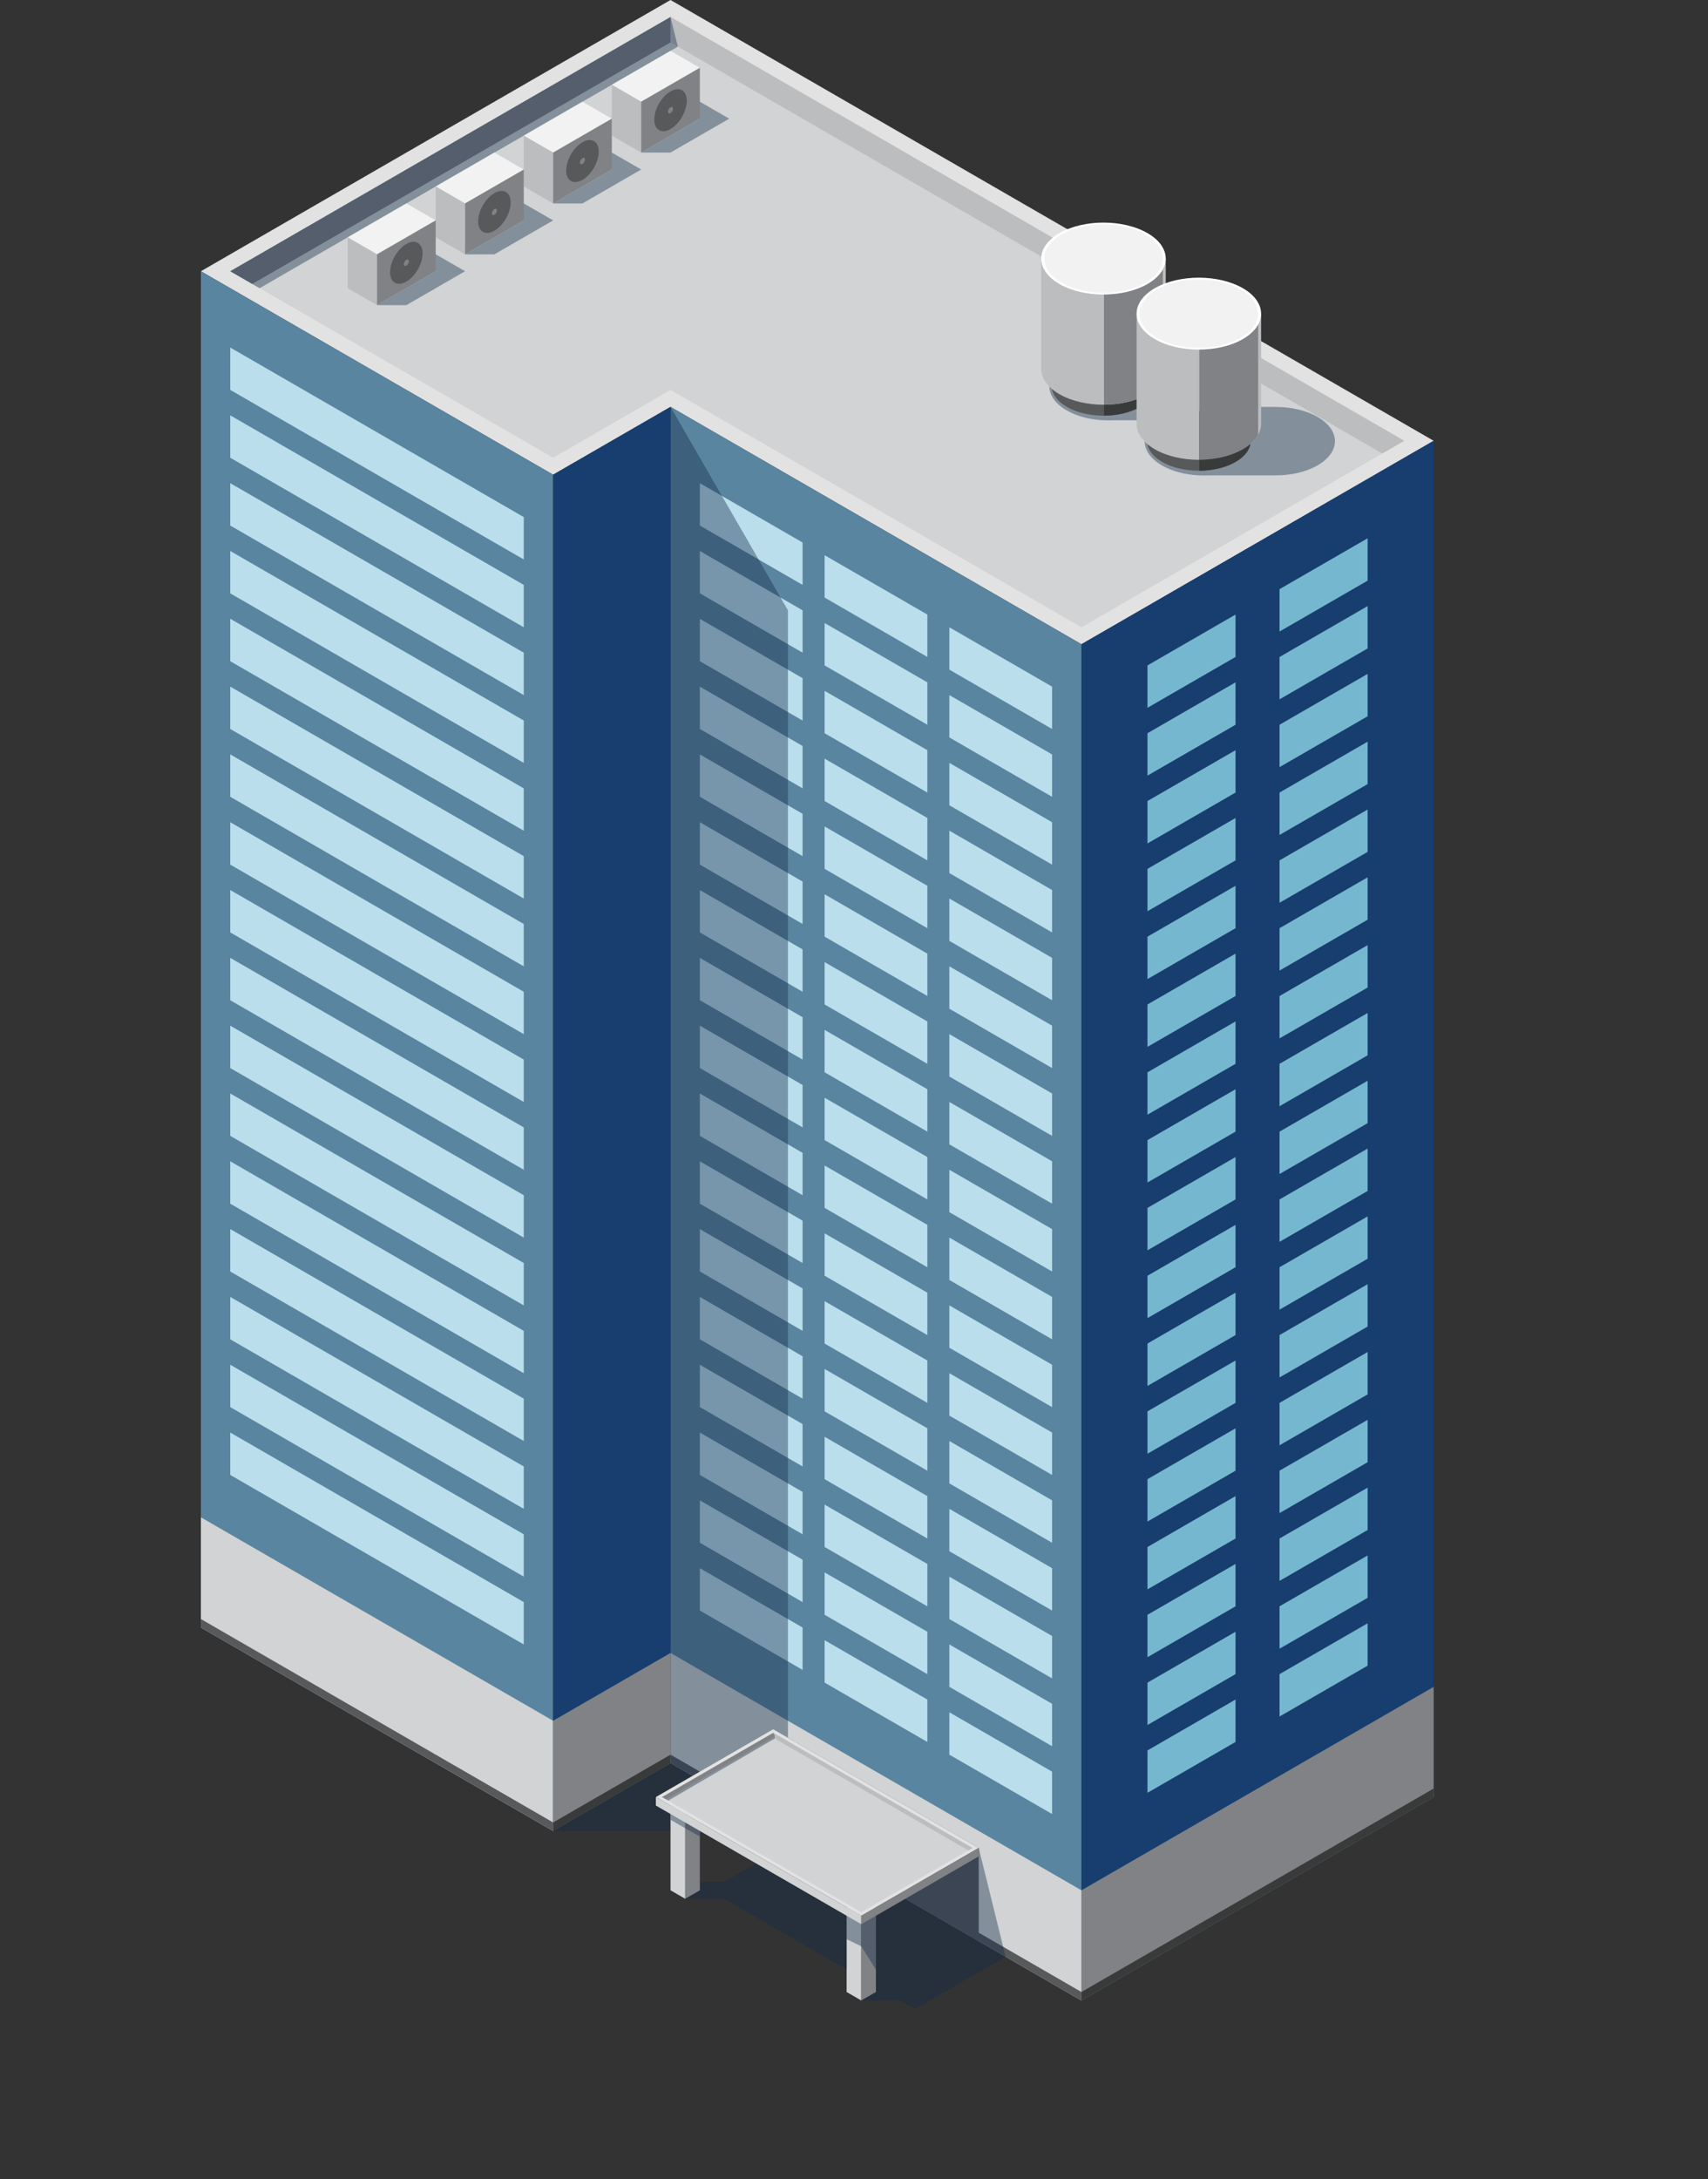
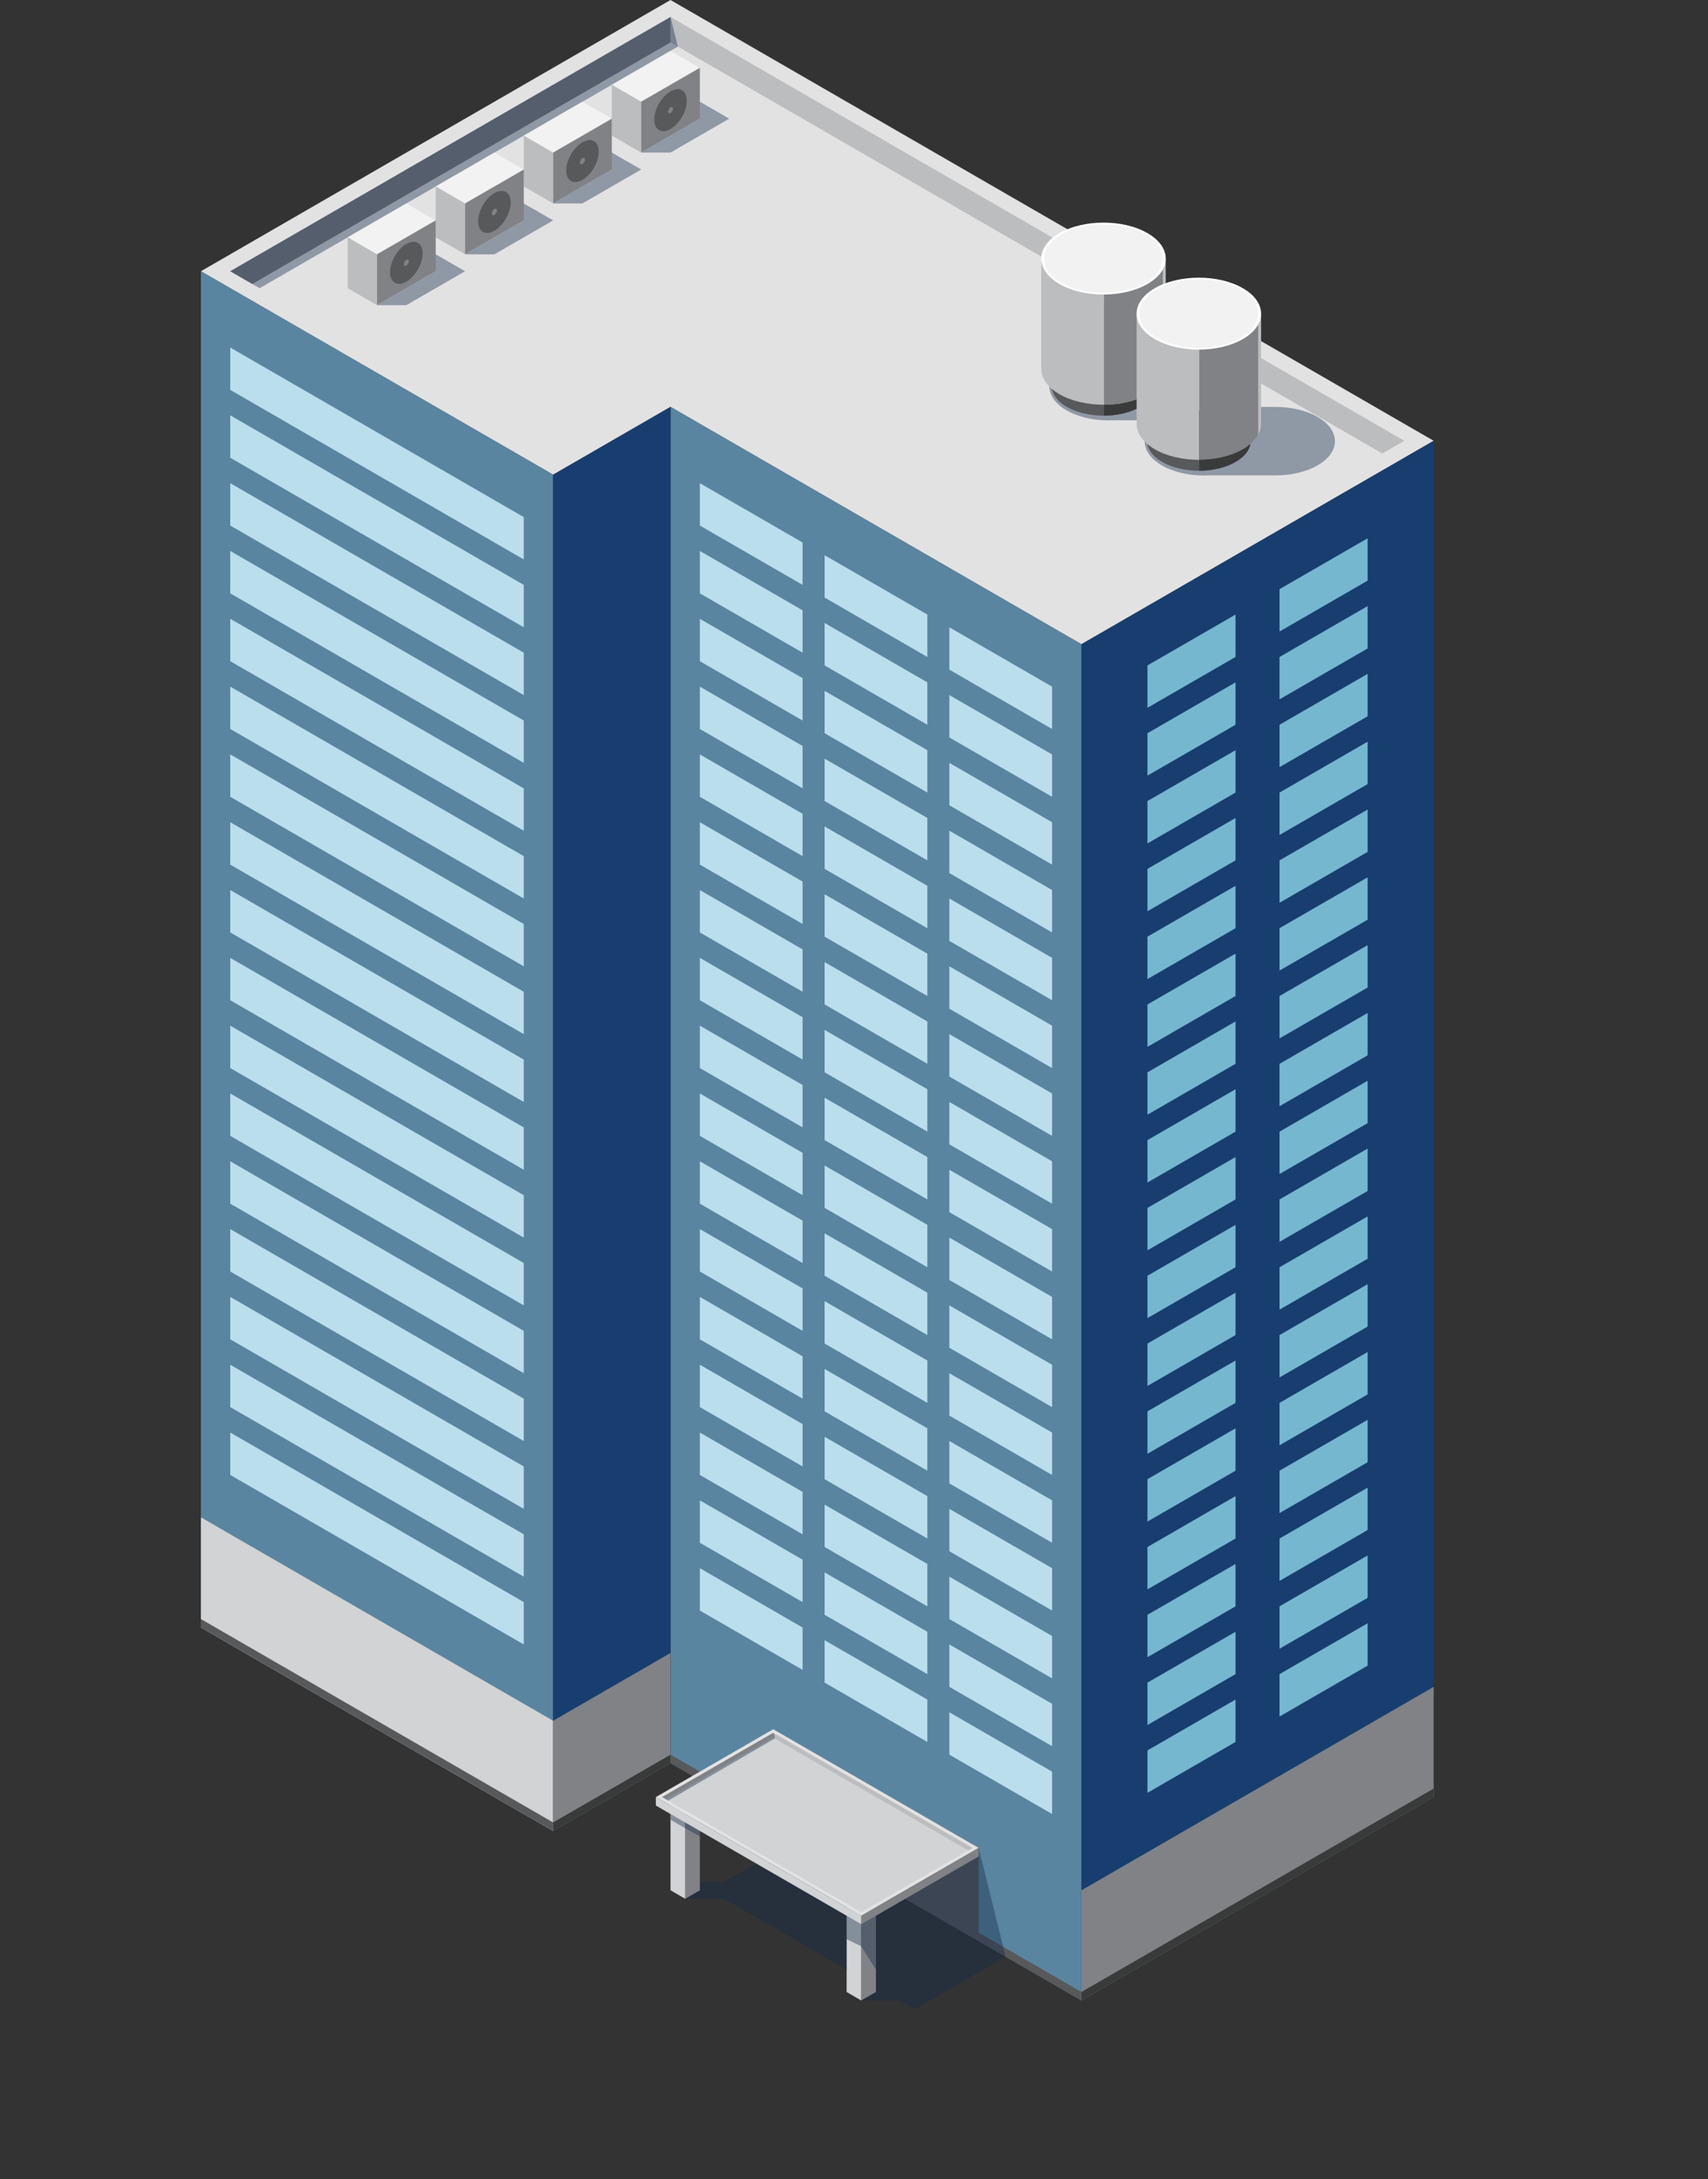
<svg xmlns="http://www.w3.org/2000/svg" width="69" height="88" fill="none">
  <rect width="100%" height="100%" fill="#333333" stroke="none" />
  <path fill-rule="evenodd" clip-rule="evenodd" d="M34.795 77.015v3.766l-.593-.343v-3.765l.593.342Z" fill="#D1D3D4" />
  <path fill-rule="evenodd" clip-rule="evenodd" d="M34.795 77.015v3.766l.593-.343v-3.765l-.593.342Z" fill="#808285" />
  <path fill-rule="evenodd" clip-rule="evenodd" d="m57.917 17.799-16.6-9.584L27.087 0 8.116 10.953l14.23 8.215 4.742-2.738 16.6 9.584 14.23-8.215Z" fill="#E3E2E2" />
-   <path fill-rule="evenodd" clip-rule="evenodd" d="m56.73 17.8-16.6-9.585L27.089.685 9.302 10.953l13.043 7.531 4.743-2.739 16.6 9.585L56.73 17.8Z" fill="#D1D3D4" />
  <path fill-rule="evenodd" clip-rule="evenodd" d="M22.345 19.168v54.767L8.116 65.72V10.953l14.23 8.215Zm21.343 6.846V80.78l-16.6-9.585V16.43l16.6 9.584Z" fill="#5A85A0" />
  <path fill-rule="evenodd" clip-rule="evenodd" d="M27.088 16.43v54.766l-4.743 2.739V19.168l4.743-2.738Zm30.829 1.37v54.766l-14.229 8.215V26.014L57.917 17.8Z" fill="#173E6F" />
  <path fill-rule="evenodd" clip-rule="evenodd" d="M22.345 69.485v4.45L8.116 65.72v-4.45l14.23 8.215Z" fill="#D1D3D4" />
  <path fill-rule="evenodd" clip-rule="evenodd" d="M22.345 73.592v.343L8.116 65.72v-.342l14.23 8.214Z" fill="#58595B" />
-   <path fill-rule="evenodd" clip-rule="evenodd" d="M43.688 76.331v4.45l-16.6-9.585v-4.449l16.6 9.584Z" fill="#D1D3D4" />
  <path fill-rule="evenodd" clip-rule="evenodd" d="M43.688 80.438v.343l-16.6-9.585v-.342l16.6 9.584Z" fill="#58595B" />
  <path fill-rule="evenodd" clip-rule="evenodd" d="M57.917 68.116v4.45l-14.229 8.215v-4.45l14.229-8.215Zm-30.829-1.369v4.45l-4.743 2.738v-4.45l4.743-2.738Z" fill="#808285" />
  <path fill-rule="evenodd" clip-rule="evenodd" d="M27.088 70.854v.342l-4.743 2.739v-.343l4.743-2.738Zm30.829 1.369v.343L43.688 80.78v-.343l14.229-8.215Z" fill="#393A3A" />
  <path fill-rule="evenodd" clip-rule="evenodd" d="m56.73 17.8-.888.513L27.088 1.711V.685L56.73 17.8Z" fill="#BCBDBF" />
  <path opacity=".4" fill-rule="evenodd" clip-rule="evenodd" d="M53.229 16.837c-.467-.27-1.08-.405-1.693-.405H48.43v.01c-.542.028-1.072.16-1.486.4-.935.539-.935 1.416 0 1.955.415.239.944.372 1.486.399h.007c.133.006.266.006.399 0h2.699c.613 0 1.226-.135 1.693-.405.935-.54.935-1.414 0-1.954Z" fill="#122849" />
  <path opacity=".4" fill-rule="evenodd" clip-rule="evenodd" d="M49.376 14.58c-.467-.27-1.08-.405-1.693-.405h-3.105v.043c-.542.027-1.072.16-1.486.399-.935.539-.935 1.415 0 1.955.415.239.944.372 1.486.399h.007c.133.006.266.006.399 0h2.699v-.033c.613 0 1.226-.135 1.693-.405.935-.539.935-1.415 0-1.955v.002Z" fill="#122849" />
  <path fill-rule="evenodd" clip-rule="evenodd" d="M27.088.685v1.026L10.19 11.467l-.89-.514L27.089.685Z" fill="#808285" />
  <path opacity=".4" fill-rule="evenodd" clip-rule="evenodd" d="m9.3 10.953 1.187.685 16.897-9.755-.297-1.198L9.3 10.953Z" fill="#122849" />
  <path fill-rule="evenodd" clip-rule="evenodd" d="m27.088 2.054 1.185.684-2.371 1.369-1.186-.684 2.372-1.369ZM23.53 4.107l1.186.685-2.37 1.369-1.187-.684 2.371-1.37ZM19.973 6.16l1.186.686-2.372 1.369-1.185-.685 2.371-1.37Zm-3.557 2.055 1.186.685-2.372 1.37-1.185-.686 2.37-1.369Z" fill="#F1F2F1" />
  <path fill-rule="evenodd" clip-rule="evenodd" d="M15.23 10.269v2.053l-1.185-.684V9.584l1.185.685Zm3.557-2.054v2.054l-1.185-.685V7.53l1.185.685Zm3.558-2.054v2.054L21.16 7.53V5.477l1.186.684Zm3.557-2.054v2.054l-1.186-.684V3.423l1.186.684Z" fill="#BCBDBF" />
  <path fill-rule="evenodd" clip-rule="evenodd" d="M46.949 16.943c.818-.472 2.146-.472 2.964 0 .818.472.818 1.24 0 1.711-.818.472-2.146.472-2.964 0-.818-.472-.818-1.239 0-1.71Zm-3.853-2.224c.818-.472 2.146-.472 2.964 0 .818.472.818 1.239 0 1.711s-2.146.472-2.964 0c-.818-.472-.818-1.239 0-1.711Z" fill="#58595B" />
  <path d="M50.526 16.738h-4.191v1.134h4.191v-1.134Zm-3.852-2.224h-4.191v1.134h4.19v-1.134Z" fill="#303030" />
  <path fill-rule="evenodd" clip-rule="evenodd" d="M46.949 15.917c.818-.472 2.146-.472 2.964 0 .818.472.818 1.239 0 1.711s-2.146.472-2.964 0c-.818-.472-.818-1.239 0-1.711Z" fill="#8A8A8A" />
  <path d="M46.061 14.72c-.404-.233-.932-.351-1.462-.354v2.419c.53-.003 1.058-.121 1.462-.354.818-.472.818-1.239 0-1.711Z" fill="#393A3A" />
  <path fill-rule="evenodd" clip-rule="evenodd" d="M43.096 13.693c.818-.472 2.146-.472 2.964 0 .818.472.818 1.24 0 1.711-.818.472-2.146.472-2.964 0-.818-.472-.818-1.239 0-1.71Z" fill="#8A8A8A" />
  <path fill-rule="evenodd" clip-rule="evenodd" d="M47.093 10.44h-5.03v4.368h.005c-.039.399.204.805.732 1.11.982.567 2.576.567 3.557 0 .527-.304.771-.711.732-1.11h.005V10.44h-.001Z" fill="#BCBDBF" />
  <path d="M44.598 10.44v5.902c.637-.003 1.273-.144 1.76-.425.294-.17.5-.372.618-.587v-4.89h-2.378Z" fill="#808285" />
  <path fill-rule="evenodd" clip-rule="evenodd" d="M50.946 12.665h-5.03v4.367h.005c-.039.399.204.805.732 1.11.982.567 2.576.567 3.557 0 .527-.304.771-.711.732-1.11h.005l-.001-4.367Z" fill="#BCBDBF" />
  <path d="M49.913 16.943c-.404-.233-.932-.35-1.462-.354v2.42c.53-.004 1.058-.122 1.462-.355.818-.472.818-1.239 0-1.71Z" fill="#393A3A" />
  <path d="M48.45 12.665v5.901c.637-.003 1.273-.144 1.76-.425.294-.17.5-.372.618-.587v-4.889H48.45Z" fill="#808285" />
  <path fill-rule="evenodd" clip-rule="evenodd" d="M46.652 11.638c.982-.567 2.576-.567 3.557 0 .982.567.982 1.487 0 2.054-.982.567-2.576.567-3.557 0-.982-.567-.982-1.487 0-2.054ZM42.8 9.414c.982-.567 2.576-.567 3.557 0 .982.567.982 1.487 0 2.054-.982.567-2.576.567-3.557 0-.982-.567-.982-1.487 0-2.054Z" fill="#fff" />
  <path fill-rule="evenodd" clip-rule="evenodd" d="M46.738 11.687c.934-.539 2.452-.539 3.386 0 .934.539.934 1.416 0 1.955-.934.539-2.452.539-3.386 0-.934-.539-.934-1.416 0-1.955Zm-3.853-2.224c.934-.539 2.452-.539 3.386 0 .934.54.934 1.415 0 1.955s-2.452.54-3.386 0c-.934-.539-.934-1.415 0-1.955Z" fill="#F1F2F1" />
  <path fill-rule="evenodd" clip-rule="evenodd" d="M31.238 69.827v3.765l8.3 4.793v-3.766l-8.3-4.792Z" fill="#58595B" />
  <path opacity=".4" fill-rule="evenodd" clip-rule="evenodd" d="m40.625 79.012-1.087-4.393-6.126-1.027-4.15 2.397H27.68l.593.342-.593.342h1.581l4.941 2.853v-1.221l.593.287.593.948v.898l-.593.343h1.581l.593.342 3.656-2.111Z" fill="#122849" />
  <path fill-rule="evenodd" clip-rule="evenodd" d="M9.302 14.034v1.71l11.857 6.847V20.88L9.302 14.034Zm0 10.953V26.7l11.857 6.845v-1.71L9.302 24.986Zm0 10.953v1.712l11.857 6.846v-1.712L9.302 35.94Zm0 10.954v1.711l11.857 6.846V53.74L9.302 46.894Zm0 10.953v1.712l11.857 6.845v-1.711L9.302 57.847Zm0-38.336v1.711l11.857 6.846v-1.712L9.302 19.511Zm0 10.953v1.711l11.857 6.846v-1.71L9.302 30.463Zm0 10.953v1.712l11.857 6.845v-1.711L9.302 41.417Zm0 10.953v1.712l11.857 6.846v-1.712L9.302 52.37Zm0-35.598v1.712l11.857 6.846v-1.712L9.302 16.772Zm0 10.954v1.711l11.857 6.846v-1.712L9.302 27.726Zm0 10.953v1.711l11.857 6.846v-1.711L9.302 38.679Zm0 10.953v1.712l11.857 6.845v-1.71L9.302 49.631Zm0-27.383v1.711l11.857 6.846v-1.711L9.302 22.249Zm0 10.953v1.712l11.857 6.845v-1.711L9.302 33.202Zm0 10.953v1.712l11.857 6.846v-1.712L9.302 44.155Zm0 10.954v1.71l11.857 6.847v-1.711L9.302 55.109Zm29.05-29.779v1.711l4.15 2.396v-1.71l-4.15-2.397Zm0 5.476v1.712l4.15 2.396v-1.712l-4.15-2.396Zm0 10.953v1.712l4.15 2.396v-1.712l-4.15-2.396Zm0 10.954v1.71l4.15 2.397v-1.711l-4.15-2.396Zm0 10.953v1.712l4.15 2.396v-1.712l-4.15-2.396Zm0-27.383v1.711l4.15 2.396v-1.711l-4.15-2.396Zm0 10.953v1.712l4.15 2.396v-1.712l-4.15-2.396Zm0 10.953v1.712l4.15 2.396v-1.712l-4.15-2.396Zm0 10.954v1.711l4.15 2.396v-1.71l-4.15-2.397Zm0-41.075v1.711l4.15 2.396v-1.71l-4.15-2.397Zm0 5.476v1.712l4.15 2.396V35.94l-4.15-2.397Zm0 10.954v1.711l4.15 2.396v-1.711l-4.15-2.396Zm0 10.952v1.713l4.15 2.396v-1.712l-4.15-2.396Zm0 10.954v1.712l4.15 2.396V68.8l-4.15-2.396Zm0-27.383v1.712l4.15 2.396v-1.712l-4.15-2.396Zm0 10.953v1.712l4.15 2.396V52.37l-4.15-2.396Zm0 10.954v1.711l4.15 2.396v-1.711l-4.15-2.396ZM33.313 22.42v1.71l4.15 2.398v-1.712l-4.15-2.396Zm0 5.477v1.711l4.15 2.396v-1.711l-4.15-2.396Zm0 10.953v1.711l4.15 2.396v-1.71l-4.15-2.397Zm0 10.953v1.712l4.15 2.396v-1.712l-4.15-2.396Zm0 10.954v1.711l4.15 2.396v-1.71l-4.15-2.397Zm0-27.384v1.712l4.15 2.396v-1.712l-4.15-2.396Zm0 10.954v1.71l4.15 2.397v-1.711l-4.15-2.396Zm0 10.953v1.711l4.15 2.396v-1.711l-4.15-2.396Zm0 10.953v1.712l4.15 2.396v-1.712l-4.15-2.396Zm0-41.075v1.712l4.15 2.396v-1.712l-4.15-2.396Zm0 5.477v1.711l4.15 2.396v-1.711l-4.15-2.396Zm0 10.953V43.3l4.15 2.396v-1.712l-4.15-2.396Zm0 10.954v1.711l4.15 2.396v-1.711l-4.15-2.396Zm0 10.953v1.711l4.15 2.396v-1.71l-4.15-2.397Zm0-27.383v1.711l4.15 2.396v-1.71l-4.15-2.397Zm0 10.953v1.71l4.15 2.397V49.46l-4.15-2.396Zm0 10.953v1.712l4.15 2.396v-1.712l-4.15-2.396Zm-5.04-38.507v1.711l4.15 2.396v-1.711l-4.15-2.396Zm0 5.476V26.7l4.15 2.396v-1.712l-4.15-2.396Zm0 10.953v1.712l4.15 2.396v-1.711l-4.15-2.396Zm0 10.954v1.711l4.15 2.396V49.29l-4.15-2.396Zm0 10.953v1.712l4.15 2.396v-1.712l-4.15-2.396Zm0-27.383v1.711l4.15 2.396v-1.71l-4.15-2.397Zm0 10.953v1.712l4.15 2.396v-1.712l-4.15-2.396Zm0 10.953v1.712l4.15 2.396v-1.71l-4.15-2.398Zm0 10.954v1.711l4.15 2.396V65.72l-4.15-2.396Zm0-41.075v1.711l4.15 2.396v-1.711l-4.15-2.396Zm0 5.477v1.711l4.15 2.396v-1.71l-4.15-2.397Zm0 10.953v1.711l4.15 2.396v-1.711l-4.15-2.396Zm0 10.953v1.712l4.15 2.396v-1.712l-4.15-2.396Zm0 10.953v1.712l4.15 2.396v-1.712l-4.15-2.396Zm0-27.383v1.712l4.15 2.396v-1.712l-4.15-2.396Zm0 10.953v1.712l4.15 2.396v-1.711l-4.15-2.397Zm0 10.954v1.71l4.15 2.397v-1.711l-4.15-2.396Z" fill="#BADEEC" />
-   <path opacity=".4" fill-rule="evenodd" clip-rule="evenodd" d="m22.345 73.935 4.743-2.74V16.43l4.743 8.215v49.29h-9.486Z" fill="#122849" />
  <path fill-rule="evenodd" clip-rule="evenodd" d="M27.68 72.908v3.765l-.592-.342v-3.765l.592.342Z" fill="#D1D3D4" />
  <path fill-rule="evenodd" clip-rule="evenodd" d="M27.68 72.908v3.765l.593-.342v-3.765l-.593.342Z" fill="#808285" />
  <path fill-rule="evenodd" clip-rule="evenodd" d="M49.913 24.816v1.712l-3.557 2.053V26.87l3.557-2.054Zm0 10.953v1.712l-3.557 2.054v-1.712l3.557-2.054Zm0 10.954v1.71l-3.557 2.055v-1.712l3.557-2.053Zm0 10.953v1.711l-3.557 2.054V59.73l3.557-2.054Zm0-27.383v1.711l-3.557 2.054v-1.712l3.557-2.053Zm0 10.953v1.711l-3.557 2.054v-1.71l3.557-2.055Zm0 10.953v1.712l-3.557 2.054v-1.712l3.557-2.054Zm0 10.954v1.711l-3.557 2.054v-1.712l3.557-2.053Zm0-35.599v1.712l-3.557 2.054v-1.712l3.557-2.054Zm0 10.954v1.711l-3.557 2.054v-1.712l3.557-2.053Zm0 10.952v1.712l-3.557 2.054v-1.711l3.557-2.054Zm0 10.954v1.712l-3.557 2.053v-1.71l3.557-2.055Zm0-27.383v1.711l-3.557 2.054v-1.711l3.557-2.054Zm0 10.953v1.712l-3.557 2.054v-1.712l3.557-2.054Zm0 10.954v1.711l-3.557 2.054v-1.712l3.557-2.053Zm0 10.953v1.711l-3.557 2.054v-1.71l3.557-2.055Zm0 2.738v1.712l-3.557 2.053v-1.711l3.557-2.054Zm5.336-46.894v1.712l-3.558 2.054V23.79l3.558-2.054Zm0 10.954V34.4l-3.558 2.054v-1.712l3.558-2.053Zm0 10.953v1.712l-3.558 2.053v-1.71l3.558-2.055Zm0 10.953v1.712l-3.558 2.054v-1.712l3.558-2.054Zm0-27.383v1.712l-3.558 2.053v-1.711l3.558-2.054Zm0 10.953v1.712l-3.558 2.054v-1.712l3.558-2.054Zm0 10.954v1.71l-3.558 2.055v-1.712l3.558-2.053Zm0 10.953v1.711l-3.558 2.054v-1.711l3.558-2.054Zm0-35.598v1.711L51.69 28.24v-1.71l3.558-2.055Zm0 10.953v1.712l-3.558 2.053v-1.711l3.558-2.054Zm0 10.953v1.712l-3.558 2.054v-1.712l3.558-2.054Zm0 10.954v1.711l-3.558 2.054v-1.712l3.558-2.053Zm0-27.384v1.712l-3.558 2.054v-1.712l3.558-2.054Zm0 10.954v1.711L51.69 44.67v-1.712l3.558-2.053Zm0 10.953v1.71l-3.558 2.055V53.91l3.558-2.054Zm0 10.953v1.712l-3.558 2.054v-1.712l3.558-2.054Zm0 2.74v1.71l-3.558 2.054v-1.712l3.558-2.053Z" fill="#76B7D0" />
  <path opacity=".4" fill-rule="evenodd" clip-rule="evenodd" d="M27.68 72.969v.855l-.592-.342v-.856l.592.343Zm0 0v.855l.593.333v-1.531l-.593.343Z" fill="#122849" />
  <path fill-rule="evenodd" clip-rule="evenodd" d="m31.238 69.827 8.3 4.792-4.743 2.739-8.3-4.792 4.743-2.74Z" fill="#E3E2E2" />
  <path fill-rule="evenodd" clip-rule="evenodd" d="m31.238 69.972 8.05 4.647-4.493 2.594-8.05-4.647 4.493-2.594Zm3.557 7.386v.342l-8.3-4.792v-.342l8.3 4.792Z" fill="#D1D3D4" />
  <path fill-rule="evenodd" clip-rule="evenodd" d="m39.287 74.623-.168.097-7.881-4.55v-.198l8.049 4.65Z" fill="#BCBDBF" />
  <path fill-rule="evenodd" clip-rule="evenodd" d="M39.538 74.619v.343L34.795 77.7v-.342l4.743-2.74Zm-8.3-4.647v.198l-4.322 2.494-.17-.098 4.492-2.594Z" fill="#808285" />
  <path opacity=".4" fill-rule="evenodd" clip-rule="evenodd" d="M15.23 12.322h1.186l2.371-1.369-1.185-.684h-1.186l1.186.684-2.372 1.369Zm3.557-2.052h1.186l2.372-1.37-1.186-.685h-1.186l1.186.685-2.372 1.37Zm3.558-2.055h1.185l2.372-1.37-1.186-.684H23.53l1.186.685-2.37 1.369Zm3.557-2.055h1.186l2.37-1.368-1.185-.685h-1.185l1.185.685-2.371 1.369Z" fill="#122849" />
  <path fill-rule="evenodd" clip-rule="evenodd" d="M17.602 8.9v2.053l-2.372 1.369v-2.053l2.372-1.37Zm3.558-2.054V8.9l-2.373 1.369V8.215l2.372-1.369Zm3.556-2.054v2.054l-2.37 1.369V6.161l2.37-1.369Zm3.557-2.054v2.054l-2.371 1.369V4.107l2.37-1.369Z" fill="#808285" />
  <path fill-rule="evenodd" clip-rule="evenodd" d="M16.416 9.852c.363-.209.657-.039.657.38 0 .42-.294.93-.657 1.138-.363.21-.657.04-.657-.38 0-.419.294-.929.657-1.138Zm3.557-2.054c.363-.209.657-.039.657.38 0 .42-.294.93-.657 1.138-.363.21-.657.04-.657-.38 0-.419.294-.929.657-1.138Zm3.557-2.053c.363-.21.657-.04.657.38 0 .419-.294.929-.657 1.138-.363.209-.657.039-.657-.38 0-.42.294-.93.657-1.138Zm3.558-2.055c.363-.208.657-.038.657.38 0 .42-.294.93-.657 1.139-.363.209-.657.039-.657-.38 0-.42.295-.93.657-1.138Z" fill="#58595B" />
  <path fill-rule="evenodd" clip-rule="evenodd" d="M16.416 10.494c.056-.032.1-.006.1.058a.223.223 0 0 1-.1.175c-.056.032-.101.006-.101-.058s.045-.143.1-.175Zm3.557-2.054c.056-.031.101-.005.101.059a.223.223 0 0 1-.1.175c-.057.032-.102.006-.102-.058s.045-.143.101-.175Zm3.557-2.053c.056-.032.101-.006.101.058a.223.223 0 0 1-.1.175c-.057.032-.102.006-.102-.058s.045-.143.101-.175Zm3.558-2.054c.056-.032.1-.006.1.058a.223.223 0 0 1-.1.175c-.056.032-.101.006-.101-.058s.045-.143.1-.175Z" fill="#808285" />
  <path opacity=".4" fill-rule="evenodd" clip-rule="evenodd" d="m26.916 72.664.079.046 4.3-2.507v-.128l-.057-.103v.198l-4.322 2.494Z" fill="#122849" />
</svg>